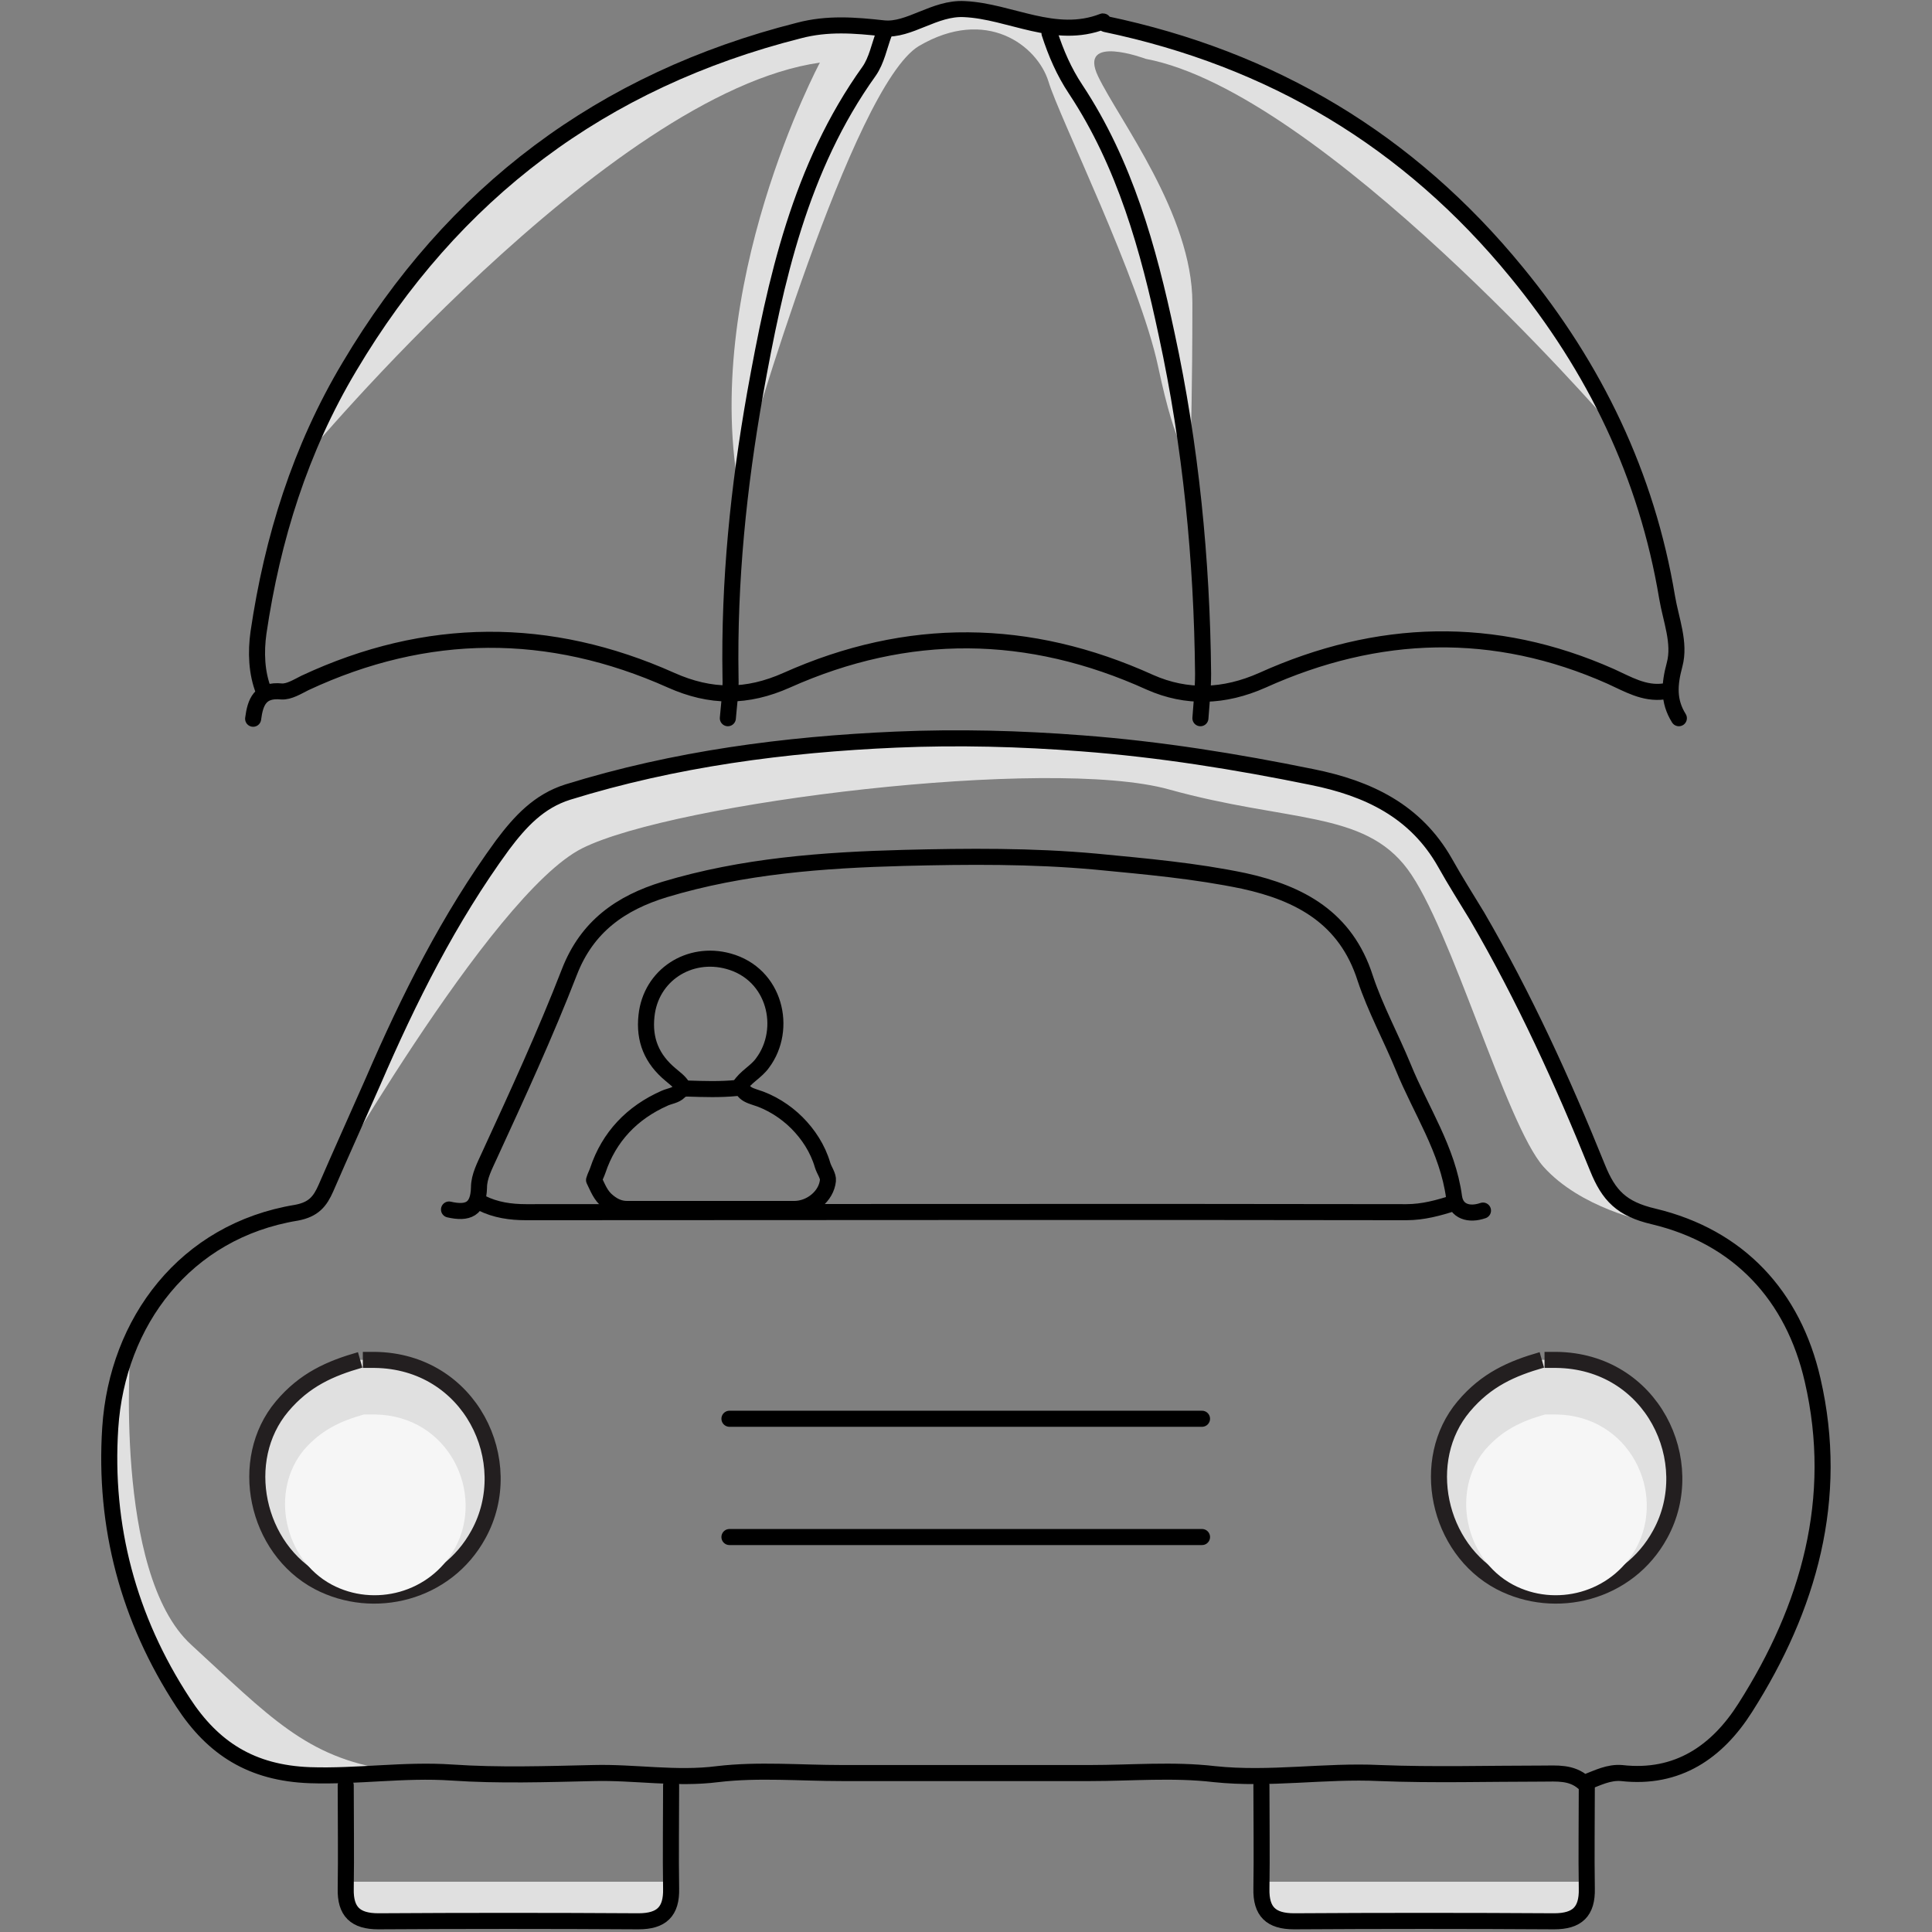
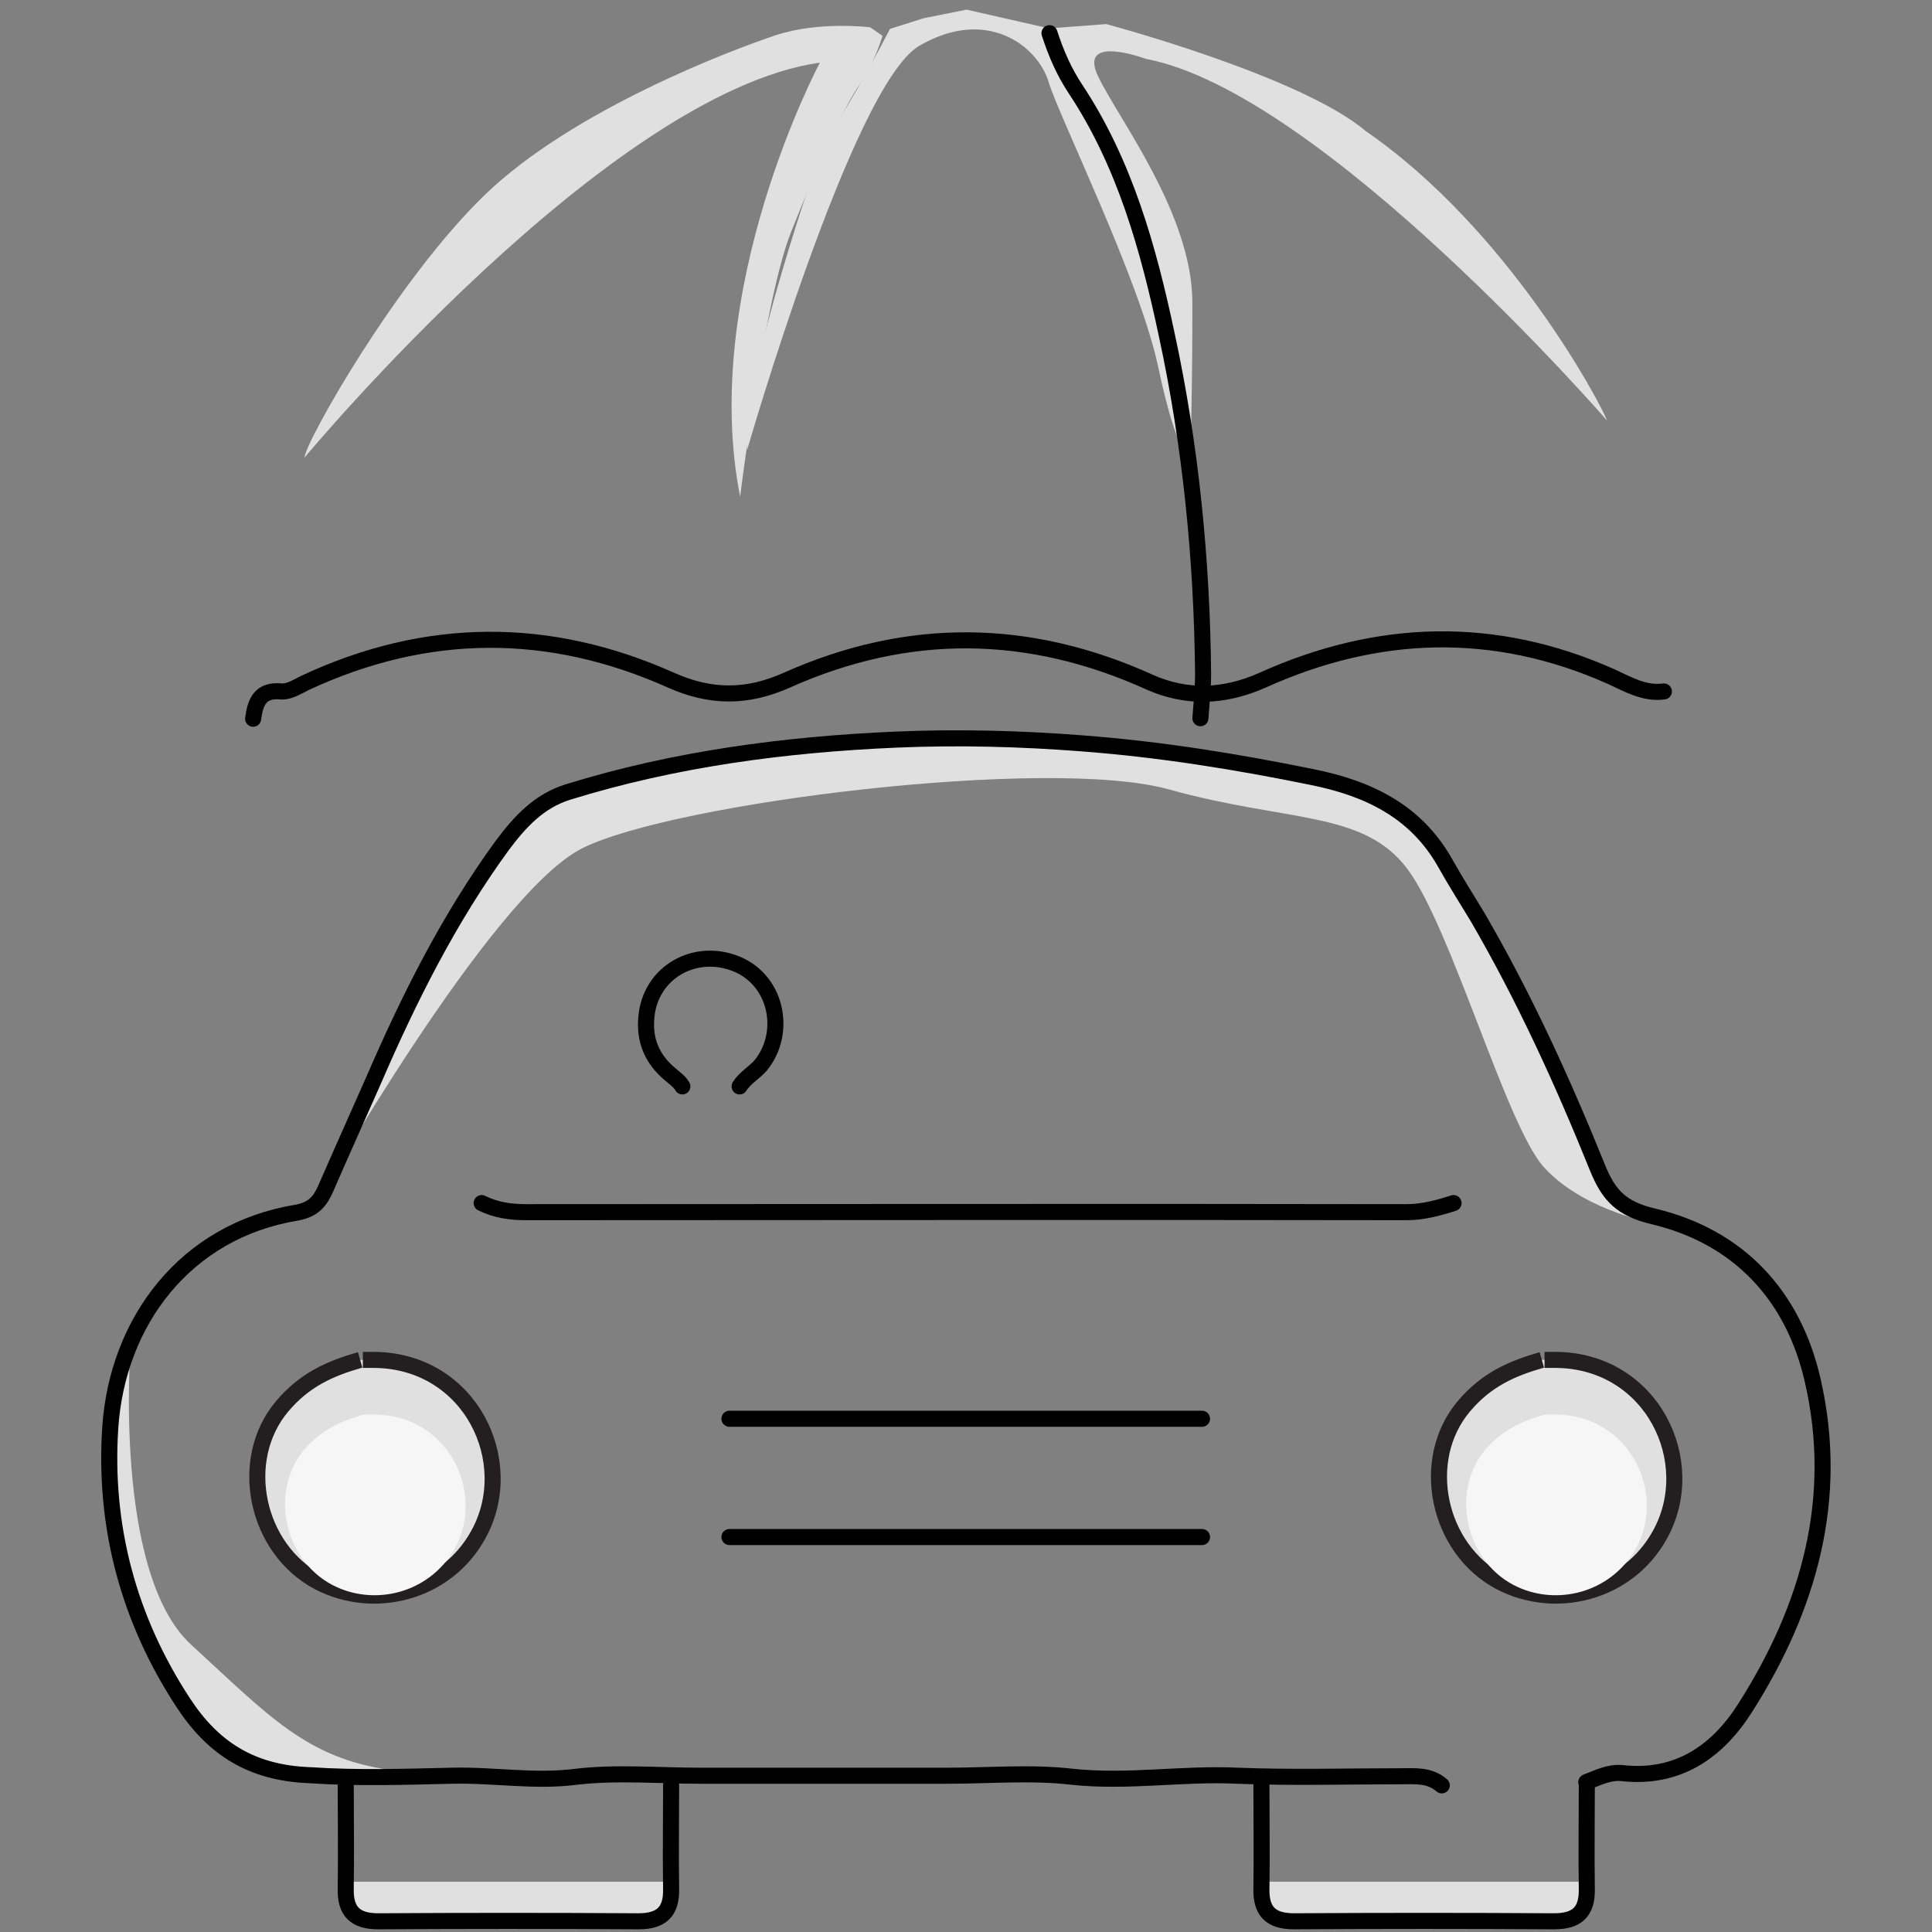
<svg xmlns="http://www.w3.org/2000/svg" version="1.1" id="Layer_1" x="0px" y="0px" viewBox="0 0 361 361" style="enable-background:new 0 0 361 361;" xml:space="preserve">
  <rect x="0" y="0" width="361" height="361" fill="#808080" stroke="none" />
  <style type="text/css">
	.st0{fill:#E0E0E0;}
	.st1{fill:none;stroke:#000000;stroke-width:3;stroke-linecap:round;stroke-linejoin:round;stroke-miterlimit:10;}
	.st2{fill:#E0E0E0;stroke:#231F20;stroke-width:3;stroke-miterlimit:10;}
	.st3{fill:#F6F6F6;}
</style>
  <g>
    <path class="st0" d="M64.9,351.6h60.7c0,0-0.8,7.5-3.4,7.5s-51.4,0.3-51.4,0.3s-6-2.2-6.2-4.4s-0.2-2.3-0.2-2.3L64.9,351.6z" />
    <path class="st0" d="M235.1,351.6h60.7c0,0-0.8,7.5-3.4,7.5s-51.4,0.3-51.4,0.3s-6-2.2-6.2-4.4s-0.2-2.3-0.2-2.3L235.1,351.6z" />
    <path class="st0" d="M58.7,225.4c0,0,32.9-58.3,50.1-66.9s87.3-17.2,109.6-11s36.4,3.9,44.6,14.9s18.4,47.7,25.4,55.6   c7,7.8,19.2,10.2,19.2,10.2s-7-3.7-10.3-11.7s-23.3-49.9-27.4-55s-2.9-3.4-4.8-5.7s-11.3-9.5-21.6-10.3s-45.8-10.1-66.2-6.8   c0,0-38.6,0-56.5,5.8s-17.3,3.5-22.7,8.4c-5.4,4.9-16.7,25.4-16.7,25.4L58.7,225.4z" />
    <path class="st0" d="M24.4,251.5c0,0-3.3,42.4,11.3,55.8s21.5,21.1,37,23.4L54.1,332c0,0-15.3-3.5-22.3-17.1s-12.9-32-10.7-50.3   S24.4,251.5,24.4,251.5z" />
    <path class="st0" d="M139.6,84.1c0,0,19.6-68,32.1-75.5c12.6-7.4,22.1-0.1,24.2,6.6c2,6.7,17,36.9,20.5,53.3   c3.5,16.5,5.7,16.6,5.7,16.6l-8.2-40l-10.1-24.3L197,9l-1-3.7l-15.4-3.5l-8,1.6l-6.3,2L164.4,9l-4.2,7.6l-6.7,11.3   C153.5,27.9,138.4,70.3,139.6,84.1z" />
-     <path class="st1" d="M296.4,333c2.1-0.8,4.2-1.9,6.6-1.7c10.5,1.2,17.9-4,23.1-12.2c11.9-18.7,17.7-39.1,12.6-61.2   c-3.6-15.8-13.8-26.8-29.7-30.6c-6-1.4-8.4-3.9-10.5-9.1c-6.5-16.1-13.7-31.9-22.5-47c-2-3.3-4.1-6.6-6-10   c-5.5-9.7-14.4-13.9-24.8-16c-14.2-2.9-28.5-5.2-43-6.3c-11.6-0.9-23.2-1.2-34.8-0.7c-20.7,0.9-41.3,3.6-61.3,9.8   c-5.4,1.7-8.9,5.5-12.2,9.9c-10,13.7-17.5,28.7-24.2,44.2c-2.9,6.6-5.9,13.2-8.8,19.9c-1.1,2.5-2.3,4-5.5,4.6   C34.6,230,21.9,247,20.6,266.8c-1.2,18.4,3.4,35.7,13.6,51.3c5.6,8.6,12.8,13.2,23.7,13.6c8.9,0.3,17.6-1.1,26.5-0.5   c8.8,0.6,17.7,0.3,26.5,0.1c7.7-0.2,15.4,1.2,23.2,0.2c7.6-0.9,15.4-0.2,23.2-0.2c7.7,0,15.5,0,23.2,0s15.5,0,23.2,0   s15.5-0.7,23.2,0.2c10.4,1.1,20.6-0.7,30.9-0.2c10.1,0.4,20.2,0.1,30.4,0.1c2.7,0,5.4-0.3,7.7,1.7" />
-     <path class="st1" d="M277.1,226.2c-2.6,0.9-5,0.2-5.4-2.5c-1.2-8.9-6.2-16.2-9.5-24.3c-2.3-5.6-5.2-10.9-7.1-16.6   c-3.6-11.3-12.2-15.9-22.7-18.2c-9.1-1.9-18.3-2.7-27.6-3.6c-12-1.1-24-1-35.9-0.7c-15.1,0.4-30.1,1.5-44.7,5.9   c-8.2,2.5-14.5,6.9-17.8,15.4c-4.5,11.6-9.7,22.9-14.9,34.2c-0.9,2-2,4-2,6.1c-0.1,4.1-2.1,4.9-5.6,4.1" />
+     <path class="st1" d="M296.4,333c2.1-0.8,4.2-1.9,6.6-1.7c10.5,1.2,17.9-4,23.1-12.2c11.9-18.7,17.7-39.1,12.6-61.2   c-3.6-15.8-13.8-26.8-29.7-30.6c-6-1.4-8.4-3.9-10.5-9.1c-6.5-16.1-13.7-31.9-22.5-47c-2-3.3-4.1-6.6-6-10   c-5.5-9.7-14.4-13.9-24.8-16c-14.2-2.9-28.5-5.2-43-6.3c-11.6-0.9-23.2-1.2-34.8-0.7c-20.7,0.9-41.3,3.6-61.3,9.8   c-5.4,1.7-8.9,5.5-12.2,9.9c-10,13.7-17.5,28.7-24.2,44.2c-2.9,6.6-5.9,13.2-8.8,19.9c-1.1,2.5-2.3,4-5.5,4.6   C34.6,230,21.9,247,20.6,266.8c-1.2,18.4,3.4,35.7,13.6,51.3c5.6,8.6,12.8,13.2,23.7,13.6c8.8,0.6,17.7,0.3,26.5,0.1c7.7-0.2,15.4,1.2,23.2,0.2c7.6-0.9,15.4-0.2,23.2-0.2c7.7,0,15.5,0,23.2,0s15.5,0,23.2,0   s15.5-0.7,23.2,0.2c10.4,1.1,20.6-0.7,30.9-0.2c10.1,0.4,20.2,0.1,30.4,0.1c2.7,0,5.4-0.3,7.7,1.7" />
    <path class="st1" d="M90,224.8c2.6,1.3,5.4,1.7,8.3,1.7c54.8,0,109.6-0.1,164.5,0c3.1,0,6-0.8,8.8-1.7" />
    <path class="st1" d="M64.6,333.6c0,6.4,0.1,12.9,0,19.3c-0.1,4.3,1.8,6.1,6.1,6.1c16.2-0.1,32.4-0.1,48.6,0c4.3,0,6.2-1.8,6.1-6.1   c-0.1-6.4,0-12.9,0-19.3" />
    <path class="st0" d="M300.3,78.6c0,0-53.3-61.4-86.2-67.6c0,0-12.8-4.8-8.9,3.3s17.6,25.8,17.6,42.3S222.5,82,222.5,82l-10-40.1   c0,0-5.8-15.5-9.2-21.4c-3.5-5.9-7.2-15.2-7.2-15.2l10.6-0.8c0,0,36.4,9.7,48.5,20C281.9,42.9,299.1,75.4,300.3,78.6z" />
    <path class="st0" d="M56.9,85.5c0,0,56.7-68.2,96.3-73.8c0,0-22.6,42.3-14.9,81.1c0,0,4.5-36.8,9.5-49.4s9.6-22.9,12.7-27.4   c3.1-4.6,4.4-9.3,4.4-9.3l-2.3-1.6c0,0-9.6-1.2-17.7,1.5S107,20.5,90.5,36.5S57,82.7,56.9,85.5z" />
    <path class="st1" d="M235.7,333.6c0,6.4,0.1,12.9,0,19.3c-0.1,4.3,1.8,6.1,6.1,6.1c16.2-0.1,32.4-0.1,48.6,0c4.3,0,6.2-1.8,6.1-6.1   c-0.1-6.4,0-12.9,0-19.3" />
    <path class="st1" d="M224.6,265.1c-29.4,0-58.9,0-88.3,0" />
    <path class="st1" d="M224.6,287.2c-29.4,0-58.9,0-88.3,0" />
    <path class="st2" d="M67.3,254.1c-5.6,1.6-10.4,3.7-14.6,8.7c-8.4,10-4.9,26.6,6.8,32.8c10.3,5.4,23.9,2.1,29.9-8.9   c7.5-13.6-1.5-32.4-19.4-32.6c-0.7,0-1.5,0-2.2,0" />
    <g>
      <path class="st1" d="M138.2,203c1.1-1.8,3.1-2.7,4.3-4.4c4.7-6.3,2.4-16.6-6.4-19c-7.3-2-14.5,2.6-15.3,10.2    c-0.5,4.5,1,8.1,4.5,11c0.8,0.7,1.7,1.3,2.2,2.2" />
-       <path class="st1" d="M111,220.5c0.7,1.4,1.2,2.9,2.6,4c1.1,0.9,2.2,1.4,3.6,1.4c10.4,0,20.8,0,31.2,0c3.1,0,6-2.4,6.3-5.3    c0.1-0.9-0.7-1.9-1-2.9c-0.9-3.1-2.7-5.8-4.8-7.9c-2.1-2.1-4.9-3.9-7.9-4.8c-0.9-0.3-1.7-0.6-2.2-1.4c-0.3-0.4-0.8-0.4-1.2-0.3    c-3,0.3-6.1,0.2-9.1,0.1c-0.7,0-1.1,0.1-1.6,0.6c-0.7,0.7-1.8,0.8-2.7,1.2c-6.1,2.7-10.4,7.2-12.5,13.5    C111.5,219.3,111.2,219.8,111,220.5" />
    </g>
    <g>
-       <path class="st1" d="M313.7,134.2c-2-3.2-1.8-6.3-0.8-10c1.1-4.1-0.7-8.4-1.4-12.6c-3.8-22.8-13.5-42.9-28.1-60.7    C263.2,26.2,237.6,11,206.6,4.5c-0.2,0-0.4-0.5-0.5-0.5c-9,3.5-17.3-1.9-25.9-2.3c-5.6-0.3-10.3,4.1-15.1,3.6    c-5.4-0.6-10.5-1-15.8,0.4C112.5,15,84.6,36,65.3,68.5c-9.2,15.4-14.4,32.1-17,49.7c-0.5,3.6-0.4,7.5,1,11" />
-       <path class="st1" d="M165.2,6.2c-0.9,2.4-1.4,5.1-2.8,7.1c-12.9,18-17.5,39.1-21.3,60.2c-3.1,17.5-4.9,35.1-4.6,53    c0.1,2.6-0.3,5.2-0.5,7.7" />
      <path class="st1" d="M196.1,6.2c1.2,3.7,2.7,7.2,4.9,10.5c9.2,13.9,13.6,29.8,17,45.8c4.5,20.8,6.6,42.1,6.8,63.4    c0,2.8-0.3,5.5-0.5,8.3" />
      <path class="st1" d="M310.9,129.2c-3.7,0.5-6.8-1.4-9.9-2.8c-21.8-9.7-43.6-9-65.1,0.7c-7.2,3.2-14.2,3.4-21,0.4    c-22.7-10.3-45.3-10.5-67.9-0.4c-7.4,3.3-14.2,3.3-21.6,0c-22.8-10.2-45.7-10.1-68.4,0.5c-1.4,0.7-3,1.7-4.4,1.6    c-4-0.4-4.9,2-5.3,5.1" />
    </g>
    <path class="st3" d="M68,264.3c-4.3,1.2-8,2.9-11.2,6.6c-6.4,7.7-3.8,20.4,5.2,25.2c7.9,4.2,18.3,1.6,23-6.8   c5.7-10.4-1.2-24.8-14.9-25c-0.6,0-1.1,0-1.7,0" />
    <path class="st2" d="M288.1,254.1c-5.6,1.6-10.4,3.7-14.6,8.7c-8.4,10-4.9,26.6,6.8,32.8c10.3,5.4,23.9,2.1,29.9-8.9   c7.5-13.6-1.5-32.4-19.4-32.6c-0.7,0-1.5,0-2.2,0" />
    <path class="st3" d="M288.7,264.3c-4.3,1.2-8,2.9-11.2,6.6c-6.4,7.7-3.8,20.4,5.2,25.2c7.9,4.2,18.3,1.6,23-6.8   c5.7-10.4-1.2-24.8-14.9-25c-0.6,0-1.1,0-1.7,0" />
  </g>
</svg>